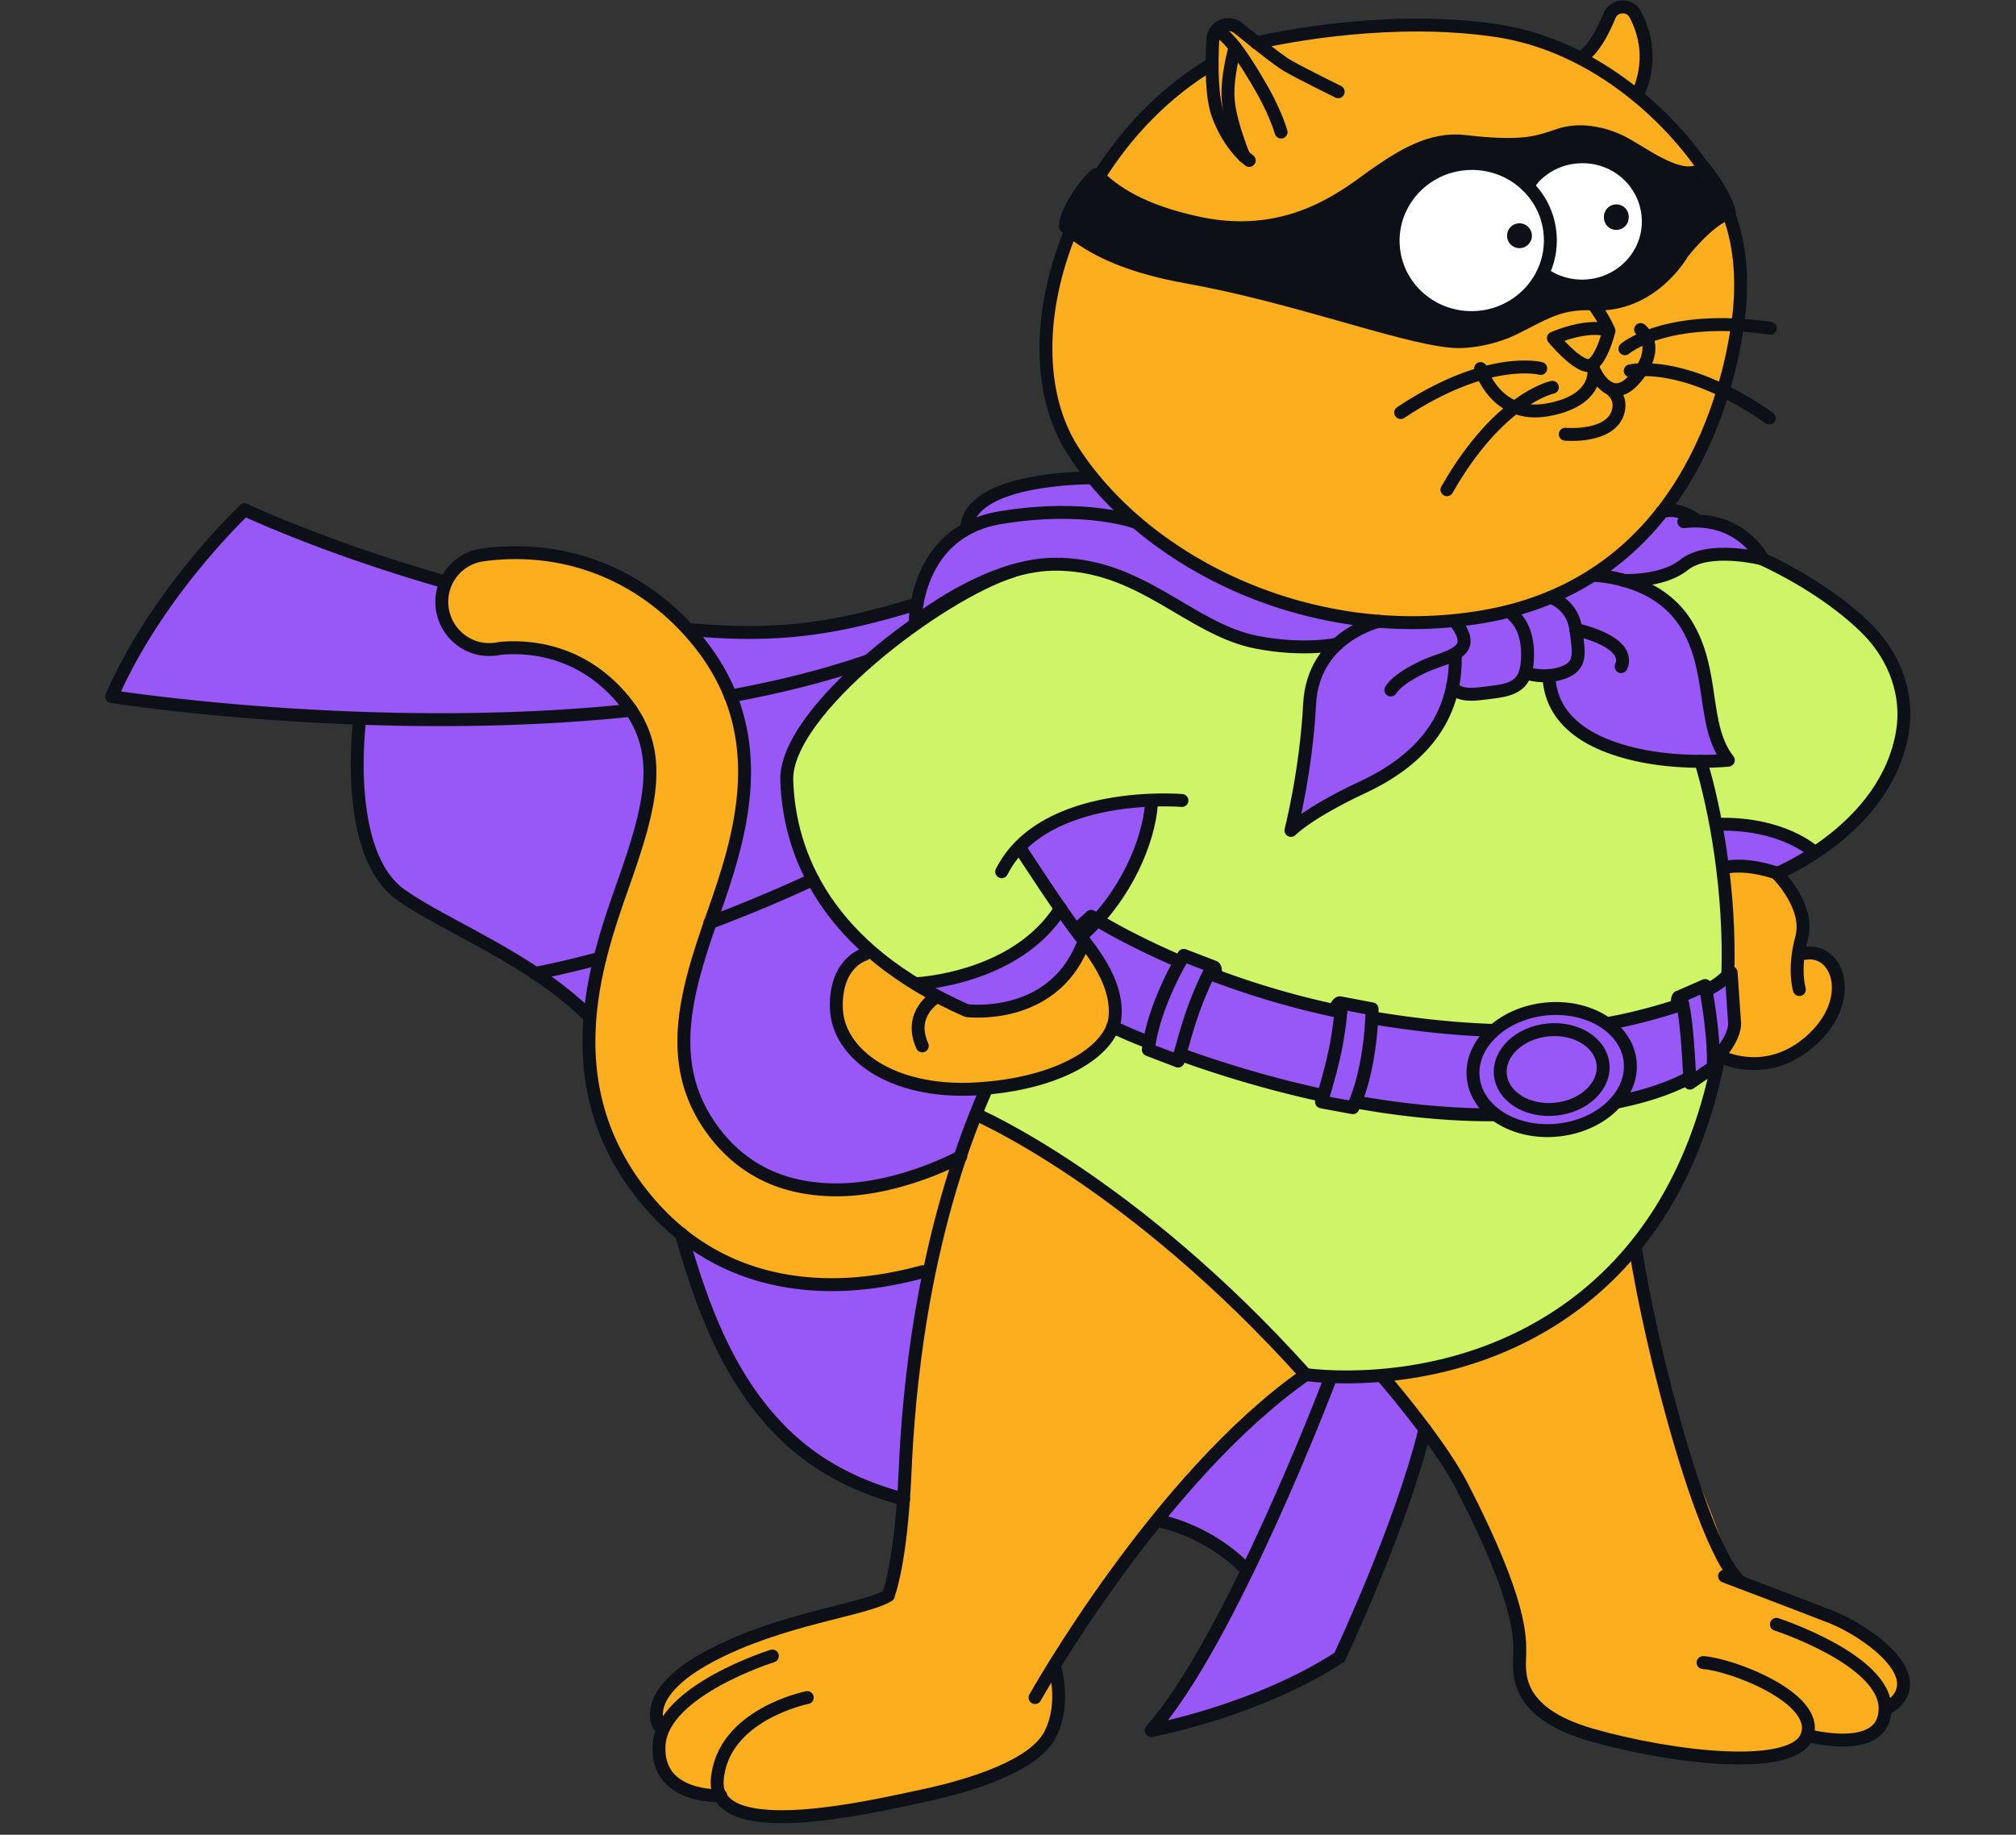
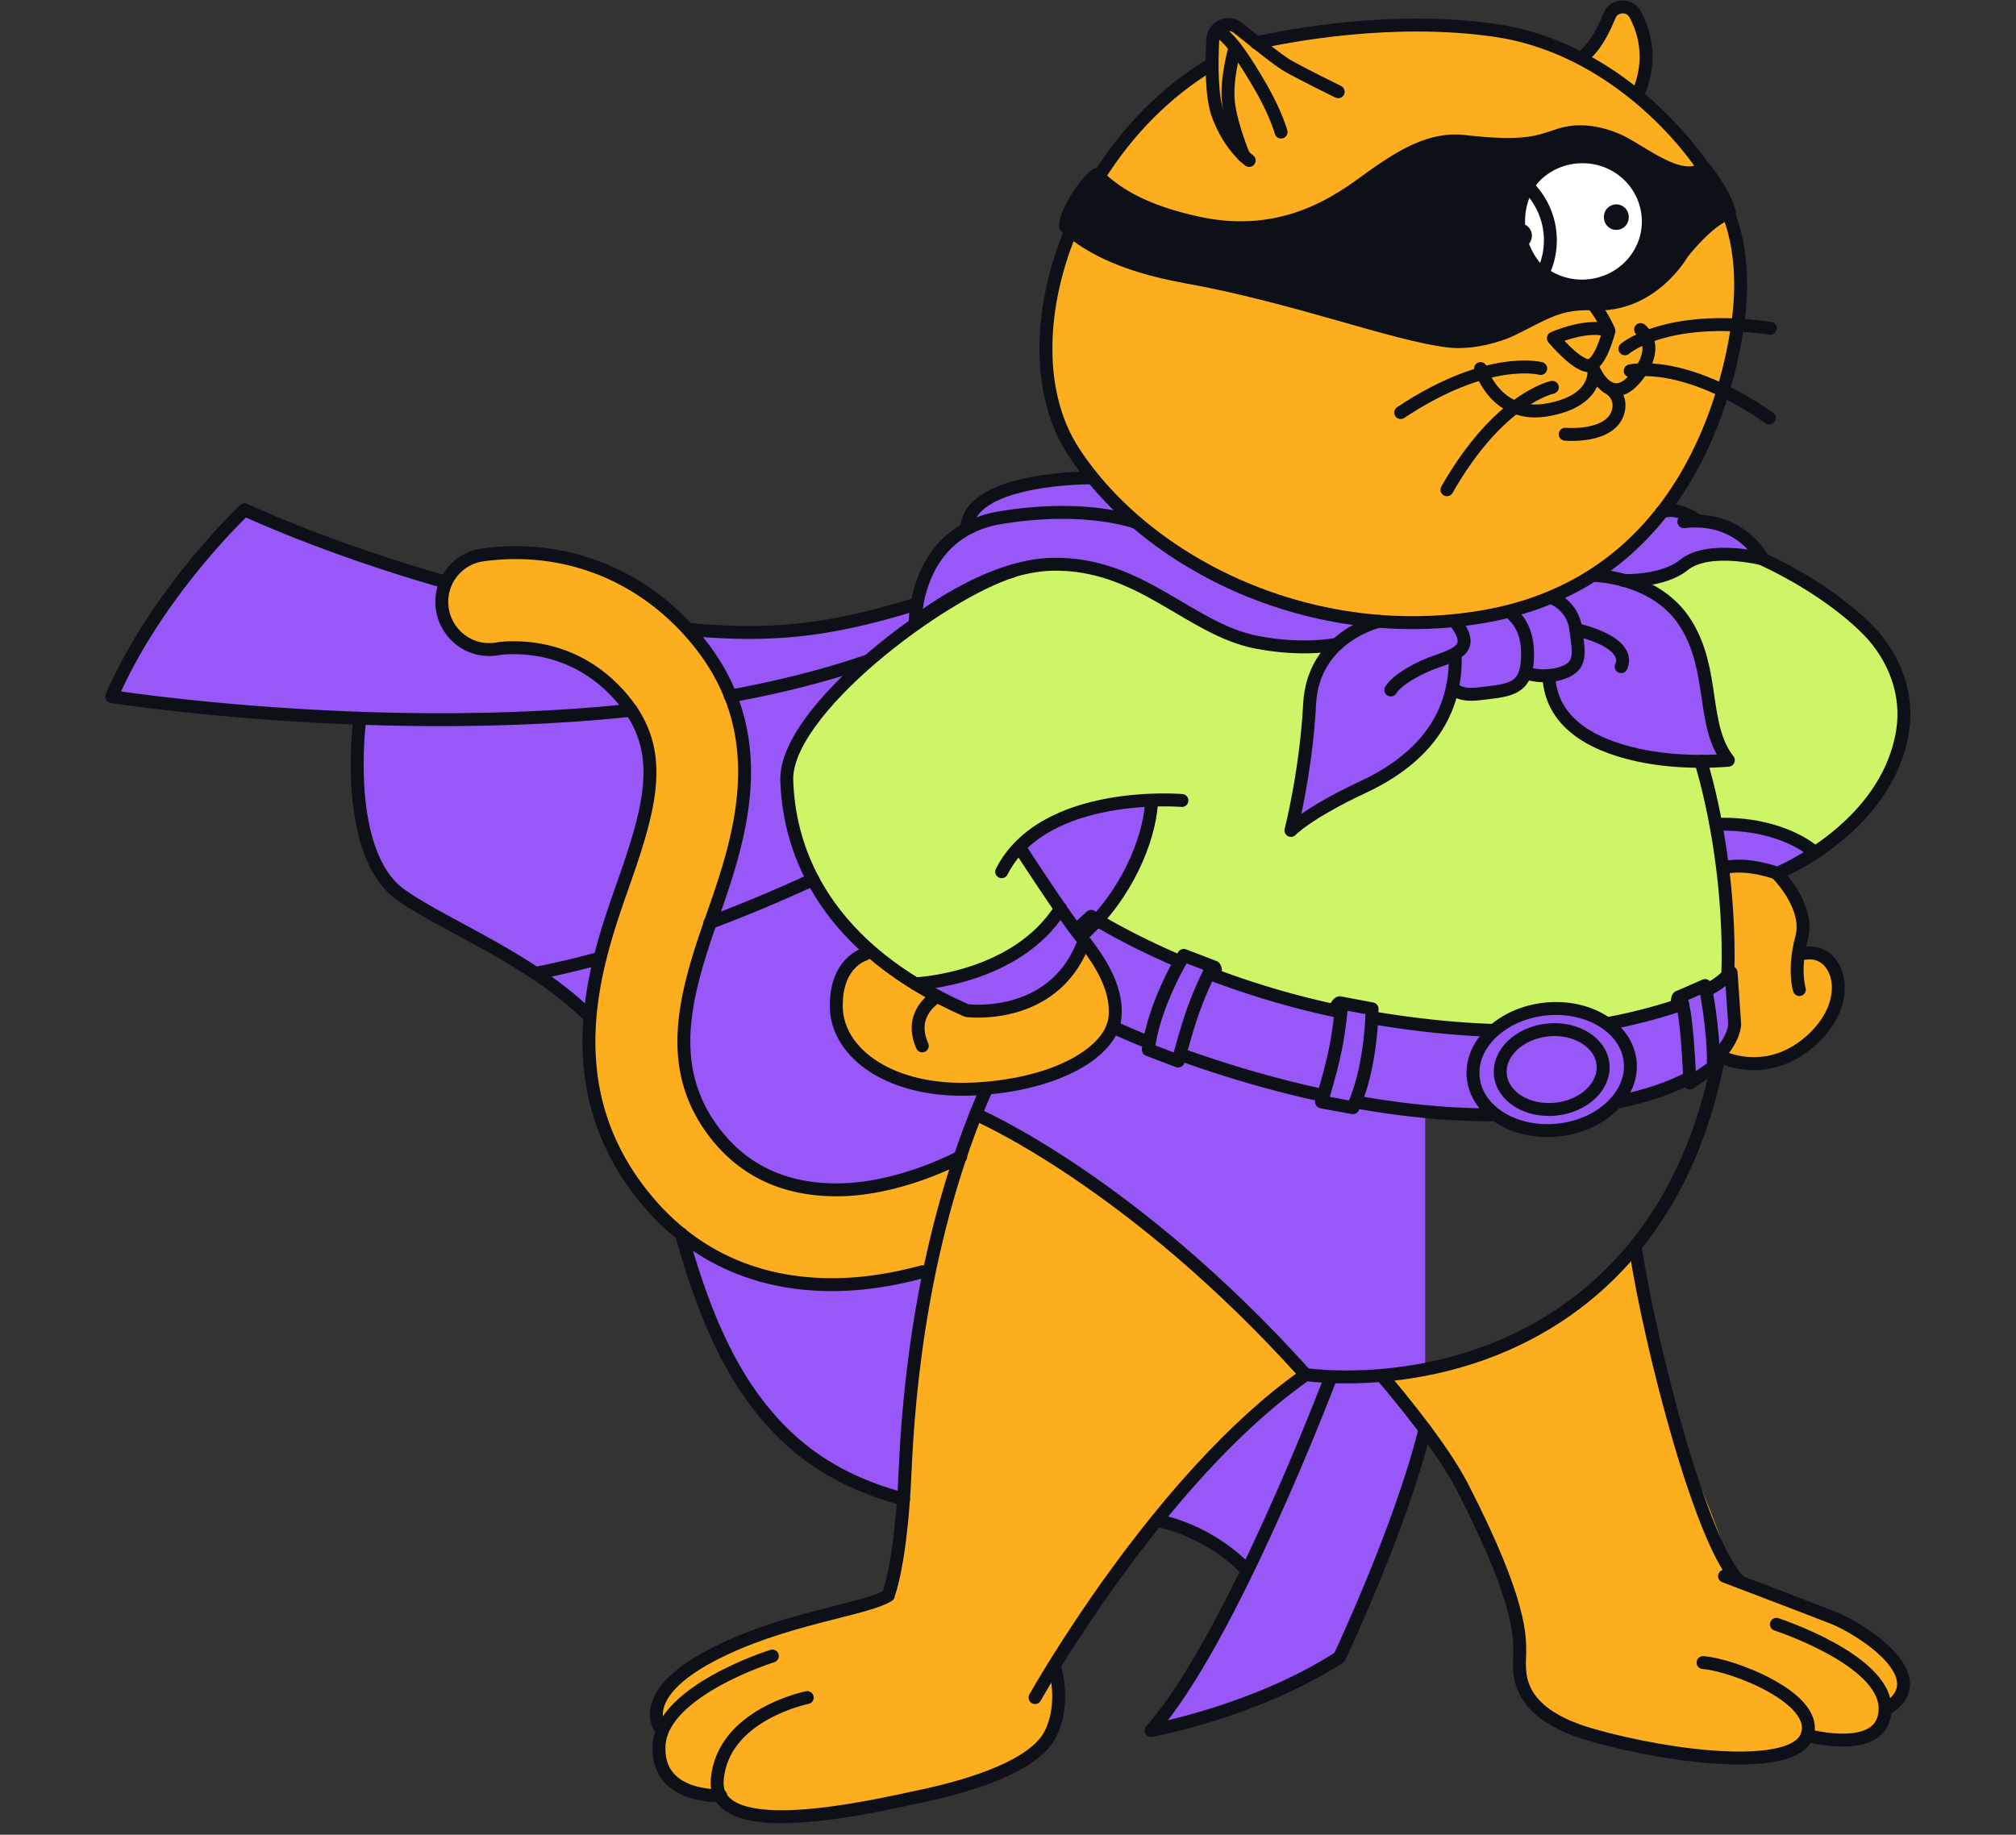
<svg xmlns="http://www.w3.org/2000/svg" width="156" height="142" fill="none">
  <rect width="100%" height="100%" fill="#333333" stroke="none" />
  <path d="M127.596 8.18c-.313-.254-.685-.51-1.037-.784.352-1.393.763-3.237.744-4.277-.059-1.844-1.996-2.59-1.996-2.59l-1.174 1.648-1.741 2.276-.059.275c-2.582-1.374-5.634-2.531-8.999-2.806-6.124-.51-16.082 1.374-16.082 1.374S96.136 1.785 94.61 2c-1.526.216-.763 2.923-.763 2.923s-4.48 3.335-7.16 6.415c-2.68 3.08-3.815 5.768-5.165 10.908S81.13 32.45 83.36 35.254c2.23 2.806 5.536 6.788 10.271 8.907 4.735 2.12 8.98 4.297 14.556 3.983 5.576-.294 9.802-.589 12.932-2.453 3.131-1.863 7.533-5.238 9.548-9.318 2.015-4.081 4.284-10.81 3.991-16.107-.293-5.278-3.991-9.79-7.024-12.144l-.039.059z" fill="#FDAE1E" />
  <path d="M84.632 13.713s-1.76 2.276-2.21 3.865c0 0 1.78 2.315 6.651 3.316 4.872 1 9.587 2.119 9.587 2.119l12.776 3.472s2.367.432 5.184-.961c2.818-1.413 5.205-2.002 7.141-1.923 1.937.079 3.542-.608 4.833-2.001 1.291-1.393 4.128-4.434 4.128-4.434l1.135-.687-.978-2.51s-2.583-.51-5.029-1.766c-2.445-1.236-4.206-2.002-5.712-1.962-1.507.039-2.211 1.079-4.539.961-2.329-.118-3.287-.334-6.065-.118-2.779.216-7.357 4.061-7.357 4.061s-3.541 3.65-10.095 2.413c-6.554-1.235-9.43-3.825-9.43-3.825l-.02-.02z" fill="#0D1117" />
  <path d="M18.935 39.434s-7.963 8.083-10.291 14.478l19.193 1.785s-1.116 5.2.919 10.438 8.08 5.552 10.741 7.612c2.66 2.06 5.87 4.669 5.87 4.669l7.375 17.068s2.367 8.887 6.163 13.498c3.776 4.61 10.956 7.004 10.956 7.004l19.252 1.255s5.282 1.158 7.376 4.238l-7.376 12.438 8.432-2.55 6.143-3.12 5.361-14.145 1.233-3.178V50.145l-39.423-3.394s-3.756 1.236-8.687 1.845c-4.91.608-8.686 0-8.686 0s-17.784-2.943-24.24-5.18c-6.438-2.236-10.292-3.982-10.292-3.982h-.02z" fill="#9858F7" />
  <path d="M70.84 48.183s6.28-5.14 10.603-4.512c4.305.628 7.885 2.217 7.885 2.217s4.343 2.884 6.515 3.413c2.172.51 7.337.844 7.337.844s-2.133 2.06-1.957 6.023c.176 3.963-1.33 8.102-1.33 8.102s2.954-1.844 5.576-3.354c2.621-1.511 4.91-3.041 5.732-4.728.822-1.688.783-2.806.783-2.806l3.6.177s1.663.098 2.445-1.472l1.839.216s-.137 3.453 3.013 4.709c3.15 1.255 7.689 1.922 7.689 1.922l3.189-.078s-.978-2.786-1.722-5.827c-.743-3.041-2.836-6.259-2.836-6.259l-2.955-1.667 3.581-1.04s1.76-1.53 3.6-1.275a71.3 71.3 0 0 1 2.993.47s6.358 3.316 9.489 7.142c3.13 3.826 0 10.045 0 10.045s-1.781 3.08-4.207 4.669c-2.426 1.59-4.147 2.472-4.147 2.472l-2.055-.432-2.054-.117.333 4.355-.039 4.1-1.761.785-2.015.883.273.55-5.458 1.47s-2.446-1-4.891-1.137c-2.446-.138-4.539 1.981-4.539 1.981l-8.765-1.197-.626-.784-2.23-.412s.723.922-1.703.314c-2.426-.628-8.412-2.433-8.412-2.433s.097-.608-.724-1.08c-.822-.47-1.252-.47-1.252-.47s-.372.49-1.78-.196c-1.41-.687-5.381-2.845-5.381-2.845s2.152-.824 3.267-3.865c1.115-3.04 1.39-5.12 1.39-5.12s-2.837.274-6.3 1.177c-3.463.902-3.659 2.805-3.659 2.805l4.656 6.75s.43 1.804-3.287 4.354c-3.717 2.551-5.673 1.197-5.673 1.197l-8.472-5.552s-4.304-4.846-5.165-9.495c-.86-4.65 2.387-8.377 2.387-8.377l7.259-6.612h-.04z" fill="#CDF567" />
  <path d="M66.907 73.864s-2.172.942-2.191 4.12c-.02 3.178 3.99 6.102 7.806 6.22 3.795.117 9.41-.55 11.758-2.512 2.348-1.962 2.72-2.393 2.133-4.061-.587-1.668-2.622-4.944-2.622-4.944s.098 3.414-4.754 5.022c-4.833 1.61-6.515-.549-6.515-.549l-5.615-3.296zM133.387 67.037l4.128.55s1.898 1.844 1.937 3.315c.039 1.471 0 3.04 0 3.04s2.642-.352 2.426 2.198c-.215 2.55-1.584 4.277-1.584 4.277l-3.385 1.785-1.448.118-2.054-.451.861-2.119-.548-4.238-.313-8.455-.02-.02zM75.515 86.244s7.885 4.002 15.045 10.3c7.161 6.317 10.487 9.848 10.487 9.848s-5.674 3.688-10.721 10.3c-5.028 6.611-8.59 12.752-8.59 12.752s1.37 2.413-.723 5.277c-2.094 2.845-12.58 4.944-12.58 4.944l-8.276.981-3.678-.824-.704-.824s-3.992.157-4.794-2.315c-.802-2.472 0-3.08 0-3.08s-.645-2.158.47-3.374c1.115-1.217 7.982-3.63 7.982-3.63l9.274-3.08.822-3.884s.743-10.241 1.29-15.715c.549-5.474 4.677-17.657 4.677-17.657l.02-.02zM107.073 106.647s5.243 6.219 7.18 10.614c1.937 4.394 2.994 7.651 2.994 7.651l.508 5.297s.431 2.452 5.439 4.1c5.009 1.648 13.852 1.59 13.852 1.59l3.306-1.472s2.798.314 4.305-.118c1.506-.431 1.213-2.099 1.213-2.099s1.623-1.353 1.389-2.766c-.235-1.413-3.972-3.728-3.972-3.728l-9.039-3.433s-1.878-6.023-4.187-10.496c-2.328-4.473-3.521-15.244-3.521-15.244s-1.115 2.924-8.374 6.69c-7.258 3.767-11.093 3.414-11.093 3.414z" fill="#FDAE1E" />
  <path d="m73.99 89.677-2.25 8.75s-1.448.922-7.826.981c-6.379.059-12.287-4.865-12.287-4.865s-5.009-4.944-5.693-10.124c-.685-5.179.489-11.751.489-11.751s4.108-8.71 3.737-14.479c-.372-5.768-8.726-7.945-8.726-7.945l-4.833-.098s-4.245-1.354-1.8-5.63c2.446-4.278 13.304 0 13.304 0s8.002 3.942 8.98 11.162c.979 7.22-1.252 13.694-1.252 13.694s-3.58 6.435-2.778 13.38c.802 6.945 6.906 9.005 9.822 9.22 2.934.197 7.023-.706 7.023-.706l4.07-1.589h.02z" fill="#FDAE1E" />
-   <path d="m76.317 84.204-.802 2.04s4.5 1.609 9.763 5.945c5.263 4.355 9.9 8.004 9.9 8.004l5.85 6.18s7.004.078 9.821-.53c2.837-.628 10.624-3.59 14.693-7.906 4.069-4.316 6.045-10.477 6.045-10.477l1.781-5.59-46.975-4.258s-.41 3.217-3.15 4.728c-2.758 1.51-6.925 1.844-6.925 1.844v.02z" fill="#CDF567" />
  <path d="m84.437 70.922-.646 1.746s2.25 2.256 2.309 4.198c.058 1.943.313 2.747.313 2.747l2.387 1.02s-.372.51.293.961c.665.452 2.093.55 2.093.55s.353-.452 1.566-.04c1.213.393 9.684 2.688 9.684 2.688s-.43 1.02.744.962c1.173-.06 1.995-.412 1.995-.412l6.809.941h3.736s2.113 1.275 4.833 1.197c2.719-.078 5.008-2.256 5.008-2.256l4.97-1.687 2.856-1.648.861-2.12-.548-4.237-3.776 1.668s-.019.451-2.152 1.099c-2.132.647-3.052.902-3.052.902s-2.152-1.118-4.891-1.138c-2.739-.02-4.539 1.982-4.539 1.982l-4.441-.55-4.324-.647-.626-.785-2.23-.412s-.294.687-1.702.314c-1.409-.373-8.413-2.433-8.413-2.433v-.824l-1.976-.726s-.685.177-1.78-.196c-1.096-.373-5.38-2.844-5.38-2.844l.019-.02zM70.84 48.184c0-1.432.919-6.023 3.482-7.004 0 0 .763-2.61 3.58-3.276 2.817-.667 6.593-1.177 6.593-1.177l3.894 4.041s5.087 4.551 11.523 5.984c6.437 1.432 14.224 2.256 19.721-.314 5.498-2.57 9.137-7.024 9.137-7.024l4.167.883 3.483 2.943s-1.996-.432-3.952-.294c-1.937.137-3.776 1.589-3.776 1.589l-2.465.55s3.443-.197 4.617 3.864 1.819 7.651 1.819 7.651l1.076 2.237s-4.93-.118-7.199-.451c-2.27-.334-5.028-2.217-5.028-2.217l-1.644-3.885-1.839-.216s-.098 1.217-2.446 1.472c-2.347.255-3.599-.177-3.599-.177s-.157 2.766-4.168 6.082c-4.01 3.316-7.923 4.807-7.923 4.807s1.213-3.67 1.33-7.063c.117-3.394.567-4.905.567-4.905l1.37-2.158-5.83-.353-8.022-3.885s-3.932-2.334-7.884-2.216c-3.952.098-10.604 4.512-10.604 4.512h.02zM71.035 75.748c.509.333 4.656-.216 7.16-1.786 2.505-1.57 3.855-3.786 3.855-3.786l1.721 2.511s-.489 2.08-3.286 4.355c-2.818 2.276-5.674 1.197-5.674 1.197l-3.776-2.472v-.02zM132.859 63.78l.548 3.257 4.128.55 2.837-1.55s-2.915-2.433-7.513-2.257z" fill="#9858F7" />
  <path d="m89.093 81.594 2.094.55 2.406-7.456-1.976-.726s-2.387 5.101-2.524 7.652v-.02zM103.688 77.612l-1.428 8.122 2.191.04 1.292-3.454.195-4.277-2.25-.431zM129.924 77.16l.626 6.337 2.113-.726-.723-6.494-2.016.883z" fill="#9858F7" />
-   <path d="M113.979 24.386c3.231 0 5.85-2.626 5.85-5.866 0-3.24-2.619-5.866-5.85-5.866-3.23 0-5.85 2.627-5.85 5.866 0 3.24 2.62 5.866 5.85 5.866z" fill="#fff" />
  <path d="M122.998 22.13a4.995 4.995 0 0 0 4.989-5.002 4.995 4.995 0 0 0-4.989-5.003c-2.755 0-4.988 2.24-4.988 5.003s2.233 5.003 4.988 5.003z" fill="#fff" />
  <path d="M131.842 12.987c-1.761 1.432-5.028-1.471-6.75-2.178-1.311-.549-2.915-.863-4.461-.353-1.545.51-2.602 1.04-7.337.49-2.562-.293-4.793 1.119-6.788 2.492-1.996 1.374-6.437 5.376-13.696 3.846-4.539-.962-6.652-2.472-7.962-3.787-.666.412-2.407 2.845-2.407 4.022 1.546 1.373 4.09 2.962 9.313 3.904 8.374 1.491 16.317 4.552 20.445 4.983 1.682.177 3.717-.372 4.871-.941 2.309-1.119 3.522-2.08 6.222-1.943 4.559.236 6.887-3.923 6.887-3.923s2.034-2.649 3.658-3.12c-.371-1.589-1.995-3.531-1.995-3.531v.04zM137.457 125.717s8.393 2.727 8.412 6.494c.02 3.766-6.025 2.099-6.025 2.099" stroke="#0D1117" stroke-linecap="round" stroke-linejoin="round" />
  <path d="M107.073 106.647c1.272 1.491 4.559 5.474 6.065 8.397 4.656 9.044 4.461 11.732 4.461 12.948 0 1.216-.685 4.512 5.595 6.298 6.28 1.785 15.711 2.884 16.65 0 .958-2.884-5.87-5.474-8.061-5.611M133.446 121.989s6.045 2.296 8.354 3.198c2.289.903 8.061 4.63 4.206 7.063M80.093 131.386s9.528-17.009 20.954-24.994" stroke="#0D1117" stroke-linecap="round" stroke-linejoin="round" />
  <path d="M62.466 131.386s-6.554 1.295-6.965 6.357c-.411 5.061 12.15 2.04 15.964 1.236 3.816-.824 8.609-2.335 9.822-4.787 1.232-2.452.293-5.258.293-5.258" stroke="#0D1117" stroke-linecap="round" stroke-linejoin="round" />
  <path d="M59.766 128.169s-8.491 2.648-8.765 6.866c-.274 4.218 4.774 3.944 4.774 3.944" stroke="#0D1117" stroke-linecap="round" stroke-linejoin="round" />
  <path d="M51 133.584s-1.584-2.472 3.953-5.415 11.973-3.551 13.793-4.689M68.726 123.48s.998-2.374 1.311-9.613c.254-5.846 1.233-18.069 6.28-29.565" stroke="#0D1117" stroke-linecap="round" stroke-linejoin="round" />
  <g stroke="#0D1117" stroke-linecap="round" stroke-linejoin="round">
    <path d="M133.387 81.868s3.522 1.687 6.887-1.452c3.365-3.139 1.937-7.043-.587-6.631" />
    <path d="M139.237 76.59s-.489-1.549.176-4.001c.665-2.453-1.917-4.983-1.917-4.983s8.491-3.434 9.723-10.987c.47-2.864-.606-5.728-2.621-7.808-1.585-1.629-4.402-3.767-8.237-5.552" />
  </g>
  <path d="M126.54 96.543c1.154 7.632 5.223 23.464 8.158 25.917M123.292 23.562c.782 1 1.213 2.04 1.213 2.04m0 0s-.704 2.865-1.702 2.688c-.998-.177-2.602-2.119-2.602-2.119s2.7-1.196 4.304-.569z" stroke="#0D1117" stroke-linecap="round" stroke-linejoin="round" />
  <g stroke="#0D1117" stroke-linecap="round" stroke-linejoin="round">
    <path d="M103.551 7.102s-2.758-1.354-3.893-2.001c-.665-.373-2.446-1.805-3.835-2.923-.763-.628-1.917-.118-1.976.863-.098 1.903-.117 4.512.43 5.925.92 2.433 2.388 3.453 2.388 3.453" />
    <path d="M99.13 10.222s-.353-1.295-1.39-3.16c-3.012-5.335-3.697-4.59-3.697-4.59" />
    <path d="M96.254 12.085s-.979-2.315-1.194-4.14c-.215-1.824.509-4.276.509-4.276" />
  </g>
  <path d="M122.353 4.473c1.037-.726 1.702-2.08 2.191-3.257.352-.863 1.565-.922 1.996-.098.763 1.432 1.33 3.61.195 6.2M126.95 25.504s1.663 1.255-.352 3.708c-2.015 2.452-3.267-.608-3.267-.608s.411 2.413-3.6 3.119c-4.011.706-5.165-3.198-5.165-3.198" stroke="#0D1117" stroke-linecap="round" stroke-linejoin="round" />
  <path d="M126.148 28.702s4.07-1.02 10.761 3.649M125.737 26.995s3.17-2.746 11.25-1.589M120.122 29.977s-4.108.825-8.158 7.927M119.223 28.518s-4.049-1.099-10.838 3.413M114.242 24.57c3.355-.202 5.914-3.031 5.717-6.32-.197-3.287-3.076-5.789-6.431-5.586-3.354.202-5.913 3.031-5.716 6.32.197 3.287 3.076 5.788 6.43 5.586z" stroke="#0D1117" stroke-linecap="round" stroke-linejoin="round" />
  <path d="M118.185 14.38a5.109 5.109 0 0 1 3.953-2.236c2.817-.176 5.223 1.923 5.399 4.689.176 2.766-1.976 5.12-4.793 5.297a5.148 5.148 0 0 1-3.346-.961" stroke="#0D1117" stroke-linecap="round" stroke-linejoin="round" />
  <path d="M117.579 19.206a.96.96 0 0 0 0-1.922.96.96 0 0 0 0 1.922z" fill="#0D1117" />
  <path d="M85.004 13.713c2.172-3.492 5.146-6.592 8.785-8.77M133.798 16.636c.939 2.531 1.096 5.454.665 8.495-.704 4.924-3.991 19.854-19.603 22.581-13.187 2.296-26.021-3.943-31.773-12.732-2.896-4.434-2.759-10.967-.255-17.049M97.212 3.315c2.485-.549 10.546-2.118 18.508-.96 7.963 1.157 13.989 7.14 16.728 11.574" stroke="#0D1117" stroke-linecap="round" stroke-linejoin="round" />
  <path d="M124.387 29.957s1.155.55.842 1.845c-.529 2.138-4.109 1.805-4.109 1.805" stroke="#0D1117" stroke-linecap="round" stroke-linejoin="round" />
  <path d="M125.072 17.794a.96.96 0 0 0 .959-.961.96.96 0 1 0-1.917 0c0 .53.429.961.958.961z" fill="#0D1117" />
  <g stroke="#0D1117" stroke-linecap="round" stroke-linejoin="round">
    <path d="M91.46 61.955s-10.682-.922-13.95 5.513" />
    <path d="M66.907 73.864s-2.27.608-2.191 4.12c.078 3.511 4.187 6.65 10.74 6.297 6.555-.353 10.566-2.982 10.82-5.513.254-2.53-1.487-4.806-2.798-6.474-1.31-1.668-4.363-6.376-4.363-6.376M89.093 62.29c-.215 2.706-1.839 6.925-5.36 10.103" />
    <path d="M72.463 77.16s-2.23 1.255-1.095 3.786" />
    <path d="M78.352 44.2c-5.674 1.785-17.628 10.83-17.471 16.186.176 5.748 3.091 13.046 13.93 17.833 0 0 6.495.844 8.921-4.983" />
  </g>
  <path d="M71.387 98.427c-2.015.549-4.44 1-7.004 1-4.989 0-10.565-1.628-14.85-7.18-6.651-8.613-3.345-17.99-1.389-23.582 2.25-6.356 3.366-10.496.138-14.44-3.346-4.08-7.611-4.237-9.607-4.04-.195.038-.391.078-.587.078-2.015.137-3.756-1.413-3.893-3.433a3.663 3.663 0 0 1 3.17-3.885c6.397-.863 12.442 1.55 16.59 6.611 6.085 7.416 3.209 15.578 1.115 21.542-2.152 6.12-3.62 11.594.274 16.636 2.68 3.453 6.222 4.356 9.41 4.356 4.383 0 8.648-2.06 9.587-2.57" stroke="#0D1117" stroke-linecap="round" stroke-linejoin="round" />
  <g stroke="#0D1117" stroke-linecap="round" stroke-linejoin="round">
    <path d="M56.518 53.872c3.659-.667 7.239-1.55 10.604-2.707M34.175 44.965c-9.156-2.628-15.24-5.512-15.24-5.512s-6.75 6.317-10.291 14.459c0 0 20.073 3.178 40.205 1.059M70.84 46.77c-6.222 1.903-10.624 2.57-17.354 1.962M46.423 74.158c-1.722.47-3.385.863-4.99 1.177M62.896 68.076a116.075 116.075 0 0 1-7.963 3.335M89.797 117.731c4.246 1.001 6.652 3.767 6.652 3.767M52.723 95.503c1.663 5.846 3.854 11.85 8.569 16.068 2.524 2.256 5.517 3.629 8.628 4.453" />
    <path d="M27.836 55.696s-1.389 10.379 3.229 13.596c3.463 2.433 10.017 4.905 14.497 9.338M110.262 110.629c-1.839 7.534-6.613 17.637-6.613 17.637-6.437 4.179-14.576 5.67-14.576 5.67 6.144-6.925 13.754-26.956 13.754-26.956" />
  </g>
  <g stroke="#0D1117" stroke-linecap="round" stroke-linejoin="round">
    <path d="M106.701 48.086s-5.087 1.157-5.361 6.396c-.273 5.238-1.447 9.79-1.447 9.79s1.291-1.354 5.576-3.355c4.284-2.002 7.219-5.18 7.141-10.104" />
    <path d="M112.629 48.164s.646.746.665 1.432c.02.687-.684 1.119-2.054 1.57-1.369.451-3.111 1.412-3.619 2.236M112.414 53.049s.059.883 2.074.647c2.015-.255 3.463-.235 3.678-2.315.215-2.08-.47-3.237-1.076-3.767" />
    <path d="M120.201 46.32s1.506.57 1.741 2.394c.235 1.824.489 2.825-1.017 3.355-1.507.53-2.896 0-2.896 0" />
    <path d="M123.292 44.535s4.832.039 7.141 3.708c2.309 3.649 1.193 7.906 3.306 10.594 0 0-3.169.333-6.476-.295-3.286-.627-7.258-2.197-7.414-6.258" />
    <path d="M125.444 51.597c.157-.314.724-1.824-3.502-2.884M125.64 44.927s2.993.137 4.656-1.197c1.917-1.55 6.104-.47 6.104-.47s-1.702-3.395-6.104-2.884M84.495 36.982s-9.117-.079-9.665 3.668" />
    <path d="M103.473 49.85s-2.524.57-6.202-.136c-5.243-1.001-9-6.18-15.847-6.043-5.126.118-10.604 4.512-10.604 4.512s-.098-7.023 6.613-8.122c6.71-1.099 10.525.392 10.525.392" />
  </g>
  <path d="M91.323 74.434c-4.362-1.864-6.886-3.512-6.886-3.512l-1.174 1.06M103.747 78.317a65.738 65.738 0 0 1-10.174-2.982M115.564 79.75c-2.974-.099-6.124-.432-9.391-.981M130.198 77.69c-1.467.55-4.069 1.236-5.83 1.53M132.585 82.085c1.683-1.59 1.644-2.845 1.644-2.845l-.274-3.963c-.822.706-.92.863-1.957 1.393M125.014 85.321c2.445-.49 4.226-1.138 5.517-1.805M104.901 85.283c3.463.627 7.141 1.02 10.839 1M91.304 81.594c2.935 1.06 6.789 2.276 11.093 3.198M86.1 79.475a40.23 40.23 0 0 0 2.7 1.157" stroke="#0D1117" stroke-linecap="round" stroke-linejoin="round" />
  <path d="M133.7 75.492c.216-6.533-.958-12.83-2.093-16.578M75.515 86.244s12.033 5.14 25.513 20.148c.997.118 2.034.177 3.091.177 11.856 0 25.121-6.357 28.779-24.23M131.372 40.316s-1.585-1.216-2.798-.667" stroke="#0D1117" stroke-linecap="round" stroke-linejoin="round" />
  <g stroke="#0D1117" stroke-linecap="round" stroke-linejoin="round">
    <path d="M120.554 87.463c3.353-.347 5.855-2.726 5.589-5.312-.267-2.587-3.201-4.402-6.555-4.055-3.353.348-5.855 2.727-5.589 5.313.267 2.587 3.201 4.402 6.555 4.054z" />
    <path d="M120.387 85.844c2.192-.227 3.828-1.783 3.654-3.475-.174-1.692-2.093-2.88-4.286-2.653-2.192.228-3.828 1.784-3.654 3.476.174 1.692 2.093 2.88 4.286 2.652zM103.316 78.042s.235-.47.372-.431m0 0c.137.039.098.941-.215 2.864s-1.213 4.807-1.213 4.807l2.426.45c1.467-3.138 1.487-7.65 1.487-7.65l-2.485-.471zM94.043 75.414s.059-.53-.098-.57m0 0c-.156-.038-.587.766-1.31 2.551-.725 1.786-1.468 4.728-1.468 4.728l-2.309-.883c.392-3.452 2.74-7.298 2.74-7.298l2.347.903zM129.787 77.61s0-.49.137-.45m0 0c.607.157.842 6.67.842 6.67l1.819-1.255c.059-2.924-.645-6.298-.645-6.298l-2.016.883z" />
  </g>
  <path d="M70.84 76.14s7.766-.314 11.23-5.827M137.515 67.587s-2.249-.864-4.128-.432M140.352 65.919s-2.426-2.276-7.513-2.12" stroke="#0D1117" stroke-linecap="round" stroke-linejoin="round" />
</svg>